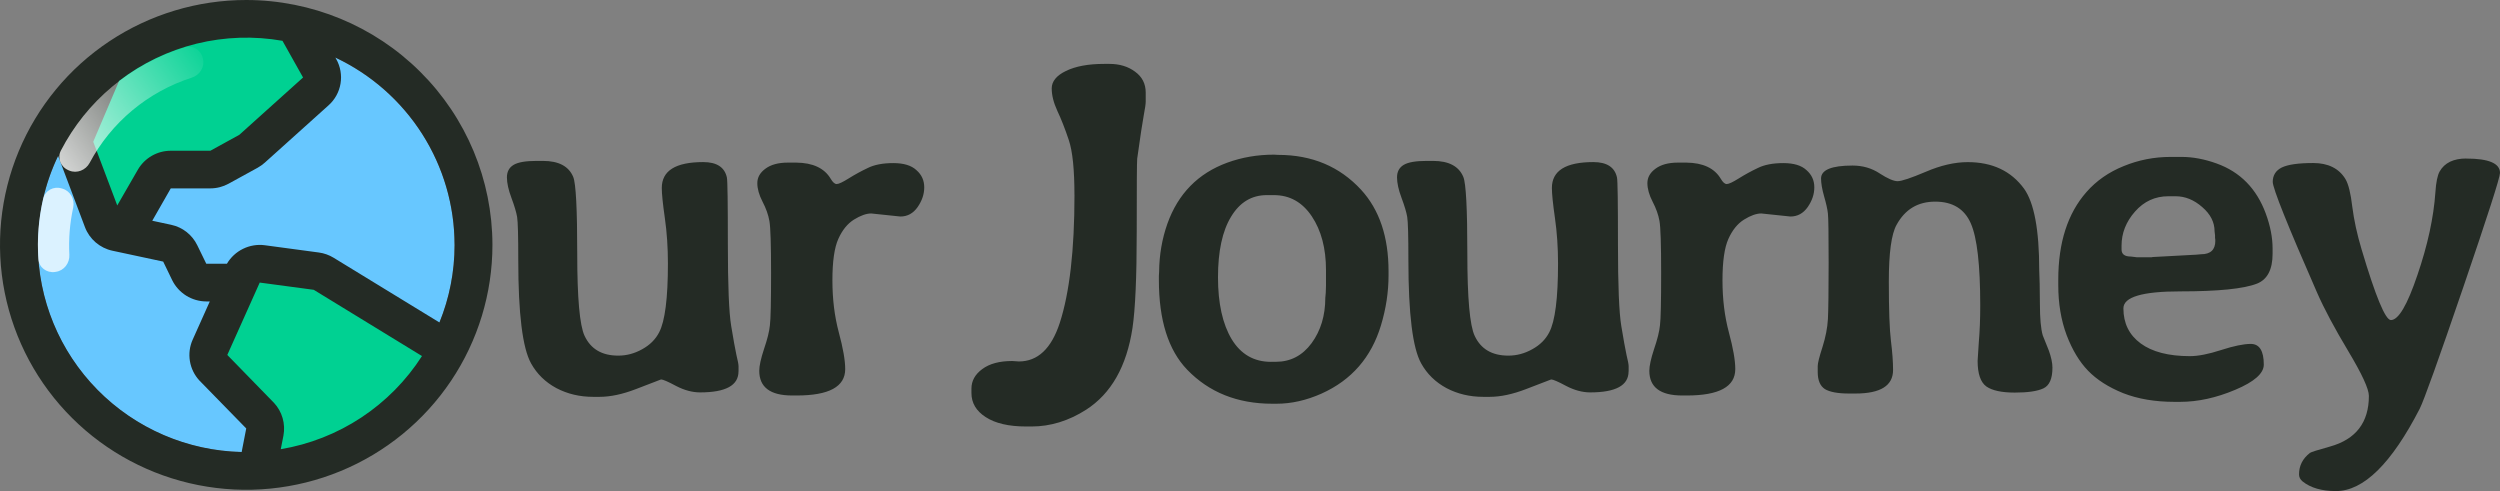
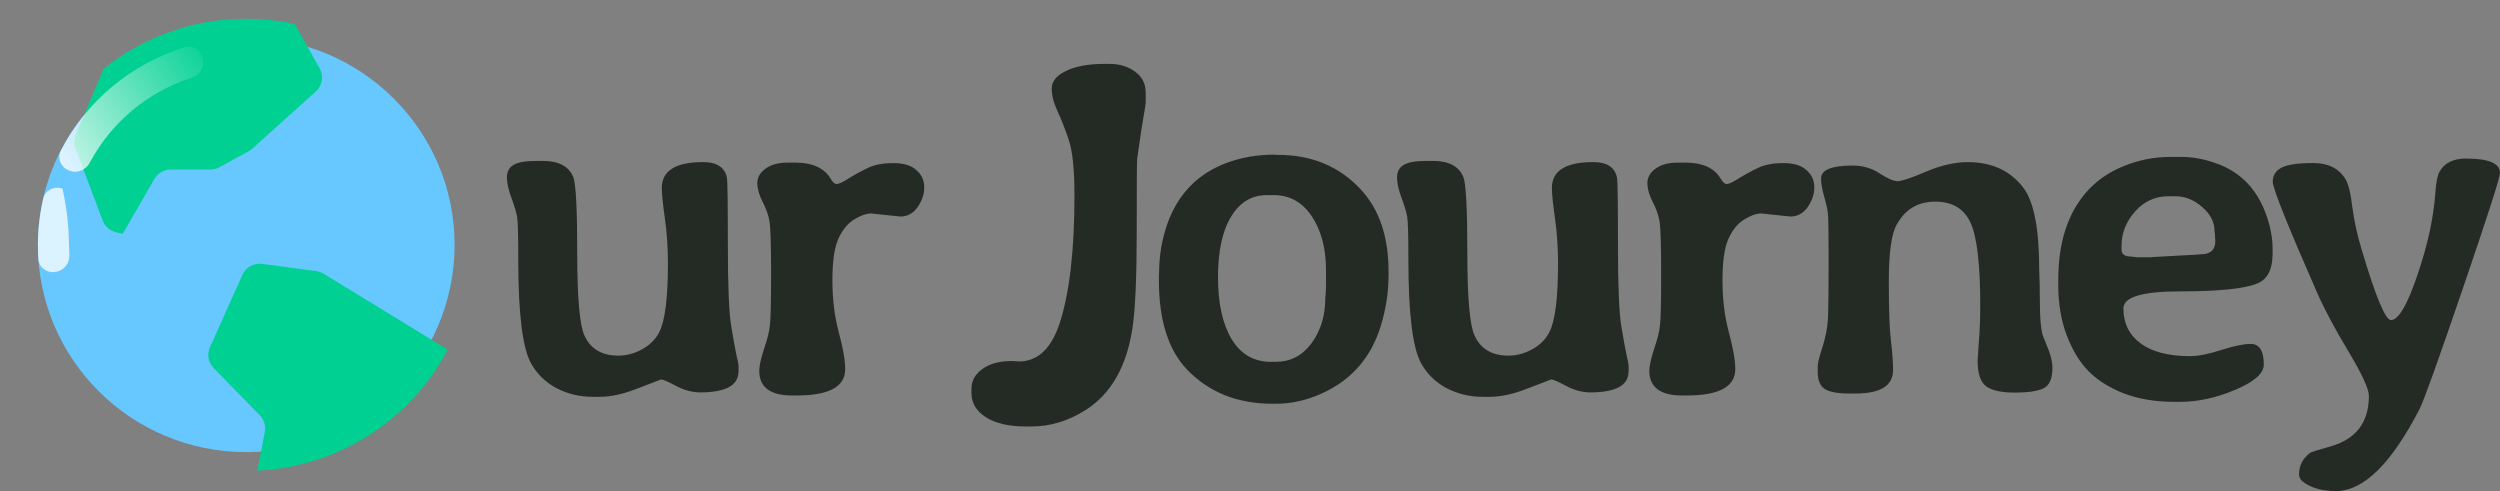
<svg xmlns="http://www.w3.org/2000/svg" width="168" height="33" viewBox="0 0 168 33" fill="none">
  <rect x="0" y="0" width="168" height="33" fill="#808080" stroke="none" />
  <path d="M49.627 24.961C49.627 25.901 48.767 26.369 47.048 26.369C46.529 26.369 45.992 26.227 45.442 25.941C44.889 25.645 44.551 25.498 44.423 25.498L42.738 26.146C41.837 26.493 41.02 26.668 40.289 26.668H39.859C38.958 26.668 38.136 26.473 37.392 26.083C36.649 25.683 36.081 25.128 35.689 24.422C35.116 23.399 34.828 21.088 34.828 17.49C34.828 15.864 34.803 14.895 34.75 14.578C34.696 14.262 34.569 13.834 34.368 13.297C34.167 12.758 34.065 12.3 34.065 11.92C34.065 11.54 34.212 11.262 34.51 11.082C34.808 10.902 35.322 10.813 36.053 10.813H36.483C37.545 10.813 38.222 11.173 38.52 11.889C38.701 12.322 38.79 14.037 38.79 17.032C38.79 20.027 38.955 21.872 39.284 22.569C39.699 23.455 40.45 23.898 41.544 23.898C42.107 23.898 42.642 23.756 43.151 23.47C43.67 23.186 44.052 22.807 44.296 22.331C44.688 21.581 44.884 20.042 44.884 17.71C44.884 16.634 44.816 15.616 44.678 14.657C44.541 13.697 44.472 13.021 44.472 12.631C44.472 11.472 45.401 10.892 47.257 10.892C48.168 10.892 48.7 11.239 48.848 11.935C48.891 12.135 48.912 13.624 48.912 16.399C48.912 19.174 48.986 21.009 49.136 21.905C49.283 22.802 49.401 23.45 49.487 23.852C49.584 24.242 49.63 24.495 49.63 24.612V24.961H49.627ZM52.947 10.927H53.504C54.63 10.938 55.403 11.302 55.826 12.019C55.964 12.252 56.096 12.368 56.223 12.368C56.361 12.368 56.63 12.241 57.035 11.988C57.44 11.735 57.863 11.502 58.308 11.292C58.754 11.069 59.326 10.96 60.026 10.96C60.727 10.96 61.246 11.117 61.584 11.434C61.936 11.74 62.109 12.125 62.109 12.588C62.109 13.052 61.961 13.485 61.663 13.918C61.366 14.34 60.979 14.55 60.503 14.55L58.545 14.345C58.217 14.345 57.83 14.482 57.384 14.758C56.949 15.031 56.6 15.464 56.335 16.054C56.07 16.644 55.938 17.573 55.938 18.839C55.938 20.105 56.081 21.26 56.368 22.336C56.653 23.392 56.798 24.215 56.798 24.804C56.798 25.987 55.711 26.577 53.537 26.577H53.234C51.76 26.577 51.022 26.022 51.022 24.916C51.022 24.589 51.129 24.103 51.34 23.46C51.564 22.807 51.697 22.273 51.737 21.862C51.791 21.44 51.816 20.27 51.816 18.348C51.816 16.427 51.778 15.262 51.704 14.852C51.631 14.429 51.475 13.998 51.244 13.555C51.009 13.102 50.892 12.684 50.892 12.305C50.892 11.925 51.073 11.603 51.432 11.34C51.794 11.067 52.298 10.927 52.944 10.927H52.947ZM72.203 13.11C72.203 11.391 72.076 10.155 71.821 9.406C71.567 8.646 71.312 7.998 71.057 7.459C70.803 6.909 70.675 6.403 70.675 5.94C70.675 5.476 70.994 5.074 71.63 4.77C72.277 4.453 73.132 4.294 74.191 4.294H74.558C75.237 4.294 75.81 4.469 76.276 4.816C76.755 5.162 76.992 5.633 76.992 6.223V6.826C76.992 6.983 76.948 7.284 76.864 7.727C76.78 8.17 76.63 9.15 76.419 10.669C76.398 10.859 76.388 12.489 76.388 15.558C76.388 18.627 76.291 20.779 76.103 22.045C75.711 24.62 74.672 26.45 72.984 27.536C71.808 28.286 70.586 28.66 69.324 28.66H68.957C67.791 28.66 66.882 28.45 66.236 28.027C65.599 27.617 65.281 27.078 65.281 26.412V26.111C65.281 25.594 65.525 25.156 66.014 24.797C66.503 24.437 67.17 24.26 68.02 24.26L68.466 24.29C69.739 24.29 70.655 23.424 71.218 21.695C71.874 19.67 72.205 16.806 72.205 13.102L72.203 13.11ZM85.418 24.313H85.736C86.724 24.313 87.523 23.895 88.139 23.062C88.755 22.219 89.061 21.202 89.061 20.009L89.091 19.677L89.107 19.186V18.158C89.107 16.692 88.788 15.485 88.152 14.535C87.516 13.586 86.668 13.112 85.606 13.112H85.128C84.109 13.112 83.308 13.598 82.725 14.568C82.142 15.528 81.849 16.885 81.849 18.634C81.849 20.384 82.157 21.774 82.77 22.797C83.386 23.809 84.267 24.316 85.413 24.316L85.418 24.313ZM85.784 27.131H85.499C83.155 27.131 81.245 26.366 79.772 24.837C78.509 23.518 77.877 21.515 77.877 18.824V18.541L77.893 18.257C77.903 17.128 78.089 16.052 78.45 15.029C79.171 13.014 80.512 11.649 82.475 10.93C83.463 10.57 84.507 10.393 85.609 10.393L85.894 10.408C88.165 10.408 90.021 11.188 91.464 12.75C92.694 14.09 93.31 15.915 93.31 18.224V18.508C93.31 19.627 93.139 20.743 92.801 21.862C92.154 24.014 90.823 25.544 88.806 26.45C87.788 26.903 86.78 27.131 85.782 27.131H85.784ZM109.44 24.961C109.44 25.901 108.579 26.369 106.863 26.369C106.344 26.369 105.807 26.227 105.257 25.941C104.705 25.645 104.366 25.498 104.239 25.498L102.553 26.146C101.652 26.493 100.835 26.668 100.104 26.668H99.674C98.773 26.668 97.951 26.473 97.207 26.083C96.464 25.683 95.896 25.128 95.504 24.422C94.931 23.399 94.644 21.088 94.644 17.49C94.644 15.864 94.618 14.895 94.565 14.578C94.511 14.262 94.384 13.834 94.183 13.297C93.982 12.758 93.88 12.3 93.88 11.92C93.88 11.54 94.028 11.262 94.326 11.082C94.623 10.902 95.138 10.813 95.868 10.813H96.299C97.36 10.813 98.037 11.173 98.335 11.889C98.516 12.322 98.605 14.037 98.605 17.032C98.605 20.027 98.77 21.872 99.099 22.569C99.511 23.455 100.265 23.898 101.36 23.898C101.922 23.898 102.457 23.756 102.966 23.47C103.485 23.186 103.867 22.807 104.111 22.331C104.504 21.581 104.7 20.042 104.7 17.71C104.7 16.634 104.631 15.616 104.493 14.657C104.356 13.697 104.287 13.021 104.287 12.631C104.287 11.472 105.216 10.892 107.072 10.892C107.984 10.892 108.516 11.239 108.663 11.935C108.707 12.135 108.727 13.624 108.727 16.399C108.727 19.174 108.801 21.009 108.951 21.905C109.099 22.802 109.216 23.45 109.302 23.852C109.399 24.242 109.445 24.495 109.445 24.612V24.961H109.44ZM112.759 10.927H113.317C114.442 10.938 115.216 11.302 115.639 12.019C115.776 12.252 115.909 12.368 116.036 12.368C116.173 12.368 116.443 12.241 116.848 11.988C117.253 11.735 117.675 11.502 118.121 11.292C118.566 11.069 119.139 10.96 119.839 10.96C120.539 10.96 121.059 11.117 121.397 11.434C121.749 11.74 121.922 12.125 121.922 12.588C121.922 13.052 121.774 13.485 121.476 13.918C121.178 14.34 120.791 14.55 120.315 14.55L118.358 14.345C118.029 14.345 117.642 14.482 117.197 14.758C116.761 15.031 116.413 15.464 116.148 16.054C115.883 16.644 115.751 17.573 115.751 18.839C115.751 20.105 115.893 21.26 116.181 22.336C116.466 23.392 116.611 24.215 116.611 24.804C116.611 25.987 115.524 26.577 113.35 26.577H113.047C111.573 26.577 110.835 26.022 110.835 24.916C110.835 24.589 110.942 24.103 111.153 23.46C111.377 22.807 111.509 22.273 111.55 21.862C111.604 21.44 111.629 20.27 111.629 18.348C111.629 16.427 111.591 15.262 111.517 14.852C111.443 14.429 111.288 13.998 111.056 13.555C110.822 13.102 110.705 12.684 110.705 12.305C110.705 11.925 110.886 11.603 111.245 11.34C111.606 11.067 112.11 10.927 112.757 10.927H112.759ZM126.311 11.654C126.85 12.001 127.255 12.176 127.52 12.176C127.785 12.176 128.416 11.965 129.414 11.543C130.422 11.11 131.361 10.895 132.229 10.895C133.884 10.895 135.147 11.489 136.018 12.682C136.697 13.631 137.036 15.457 137.036 18.156L137.066 19.072L137.082 20.434C137.082 21.394 137.145 22.095 137.273 22.538L137.685 23.566C137.843 24.009 137.924 24.389 137.924 24.706C137.924 25.445 137.723 25.908 137.318 26.098C136.916 26.288 136.275 26.382 135.394 26.382C134.513 26.382 133.877 26.245 133.485 25.972C133.092 25.688 132.896 25.111 132.896 24.247C132.896 24.164 132.922 23.751 132.975 23.012C133.039 22.273 133.072 21.445 133.072 20.528C133.072 17.806 132.861 15.966 132.436 15.006C132.01 14.037 131.216 13.55 130.048 13.55C128.879 13.55 128.026 14.067 127.454 15.1C127.102 15.723 126.929 16.994 126.929 18.913C126.929 20.832 126.978 22.156 127.072 22.916C127.168 23.685 127.214 24.334 127.214 24.863C127.214 25.918 126.372 26.445 124.684 26.445H124.254C123.5 26.445 122.96 26.344 122.629 26.144C122.311 25.934 122.151 25.554 122.151 25.004V24.592C122.151 24.402 122.258 23.979 122.469 23.326C122.68 22.662 122.802 22.035 122.836 21.442C122.866 20.84 122.884 19.581 122.884 17.66C122.884 15.738 122.869 14.636 122.836 14.353C122.805 14.057 122.718 13.672 122.581 13.198C122.444 12.712 122.375 12.312 122.375 11.996C122.375 11.416 123.08 11.125 124.49 11.125C125.17 11.125 125.773 11.3 126.303 11.646L126.311 11.654ZM148.866 16.181V16.087L148.851 15.991V15.816C148.83 15.69 148.82 15.601 148.82 15.548C148.82 14.935 148.545 14.393 147.993 13.918C147.44 13.431 146.842 13.188 146.196 13.188H145.717C144.826 13.188 144.077 13.53 143.474 14.216C142.868 14.902 142.568 15.667 142.568 16.51V16.763C142.568 17.08 142.774 17.239 143.189 17.239L143.586 17.287H144.589L144.668 17.272L147.58 17.115L147.914 17.085C148.55 17.085 148.869 16.784 148.869 16.183L148.866 16.181ZM151.666 19.06C150.786 19.407 149.067 19.581 146.511 19.581C143.955 19.581 142.693 19.961 142.693 20.721C142.693 21.723 143.079 22.508 143.853 23.078C144.627 23.647 145.732 23.933 147.163 23.933C147.715 23.933 148.415 23.797 149.263 23.521C150.111 23.247 150.775 23.111 151.251 23.111C151.834 23.111 152.127 23.574 152.127 24.503C152.127 25.093 151.486 25.658 150.203 26.197C148.93 26.734 147.695 27.005 146.496 27.005H146.129C144.826 27.005 143.673 26.81 142.677 26.42C141.689 26.02 140.905 25.518 140.322 24.916C139.739 24.316 139.256 23.513 138.874 22.511C138.502 21.508 138.316 20.396 138.316 19.171V18.791C138.316 16.302 138.948 14.34 140.21 12.905C140.877 12.145 141.712 11.565 142.708 11.163C143.706 10.753 144.755 10.545 145.859 10.545H146.608C147.361 10.545 148.146 10.692 148.963 10.988C150.544 11.558 151.641 12.677 152.257 14.343C152.565 15.176 152.718 15.963 152.718 16.7V17.049C152.718 18.115 152.366 18.784 151.669 19.06H151.666ZM165.742 10.656C167.246 10.656 168 10.978 168 11.621C168 11.927 167.173 14.502 165.518 19.343C163.863 24.187 162.893 26.891 162.608 27.46C160.709 31.152 158.833 33 156.977 33C156.022 33 155.274 32.785 154.734 32.352C154.576 32.225 154.495 32.066 154.495 31.876C154.495 31.296 154.739 30.815 155.228 30.435C155.292 30.382 155.742 30.24 156.58 30.007C158.318 29.521 159.189 28.387 159.189 26.605C159.189 26.141 158.728 25.139 157.804 23.597C156.88 22.055 156.18 20.743 155.704 19.657C153.721 15.133 152.728 12.652 152.728 12.221C152.728 11.791 152.929 11.457 153.334 11.257C153.746 11.056 154.454 10.955 155.449 10.955C156.445 10.955 157.178 11.315 157.613 12.031C157.814 12.368 157.97 12.991 158.074 13.897C158.191 14.804 158.397 15.753 158.695 16.745C159.64 19.921 160.296 21.508 160.668 21.508C161.177 21.508 161.77 20.5 162.45 18.485C163.14 16.47 163.542 14.614 163.659 12.915C163.703 12.249 163.797 11.786 163.945 11.522C164.273 10.943 164.874 10.651 165.744 10.651L165.742 10.656Z" fill="#242B25" />
  <path d="M16.547 30.382C24.28 30.382 30.549 24.148 30.549 16.457C30.549 8.766 24.28 2.532 16.547 2.532C8.815 2.532 2.546 8.766 2.546 16.457C2.546 24.148 8.815 30.382 16.547 30.382Z" fill="url(#paint0_radial_373_204)" />
  <path d="M30.086 23.495C28.851 25.843 27.021 27.83 24.778 29.256C22.532 30.683 19.954 31.501 17.293 31.63L17.797 29.028C17.836 28.833 17.825 28.63 17.769 28.44C17.713 28.25 17.614 28.073 17.479 27.929L14.338 24.711C14.167 24.529 14.055 24.301 14.014 24.058C13.974 23.812 14.007 23.561 14.109 23.336L16.288 18.472C16.4 18.222 16.591 18.014 16.83 17.882C17.069 17.751 17.347 17.698 17.619 17.733L21.25 18.219C21.425 18.244 21.596 18.303 21.746 18.394L30.083 23.493L30.086 23.495ZM14.75 11.236L16.705 10.165C16.792 10.12 16.871 10.062 16.945 9.996L21.227 6.145C21.44 5.952 21.58 5.694 21.626 5.411C21.672 5.127 21.621 4.838 21.479 4.588L19.809 1.61C18.737 1.38 17.642 1.263 16.547 1.263C13.06 1.258 9.679 2.443 6.965 4.623L5.092 9.031C4.964 9.33 4.959 9.664 5.071 9.968L6.902 14.821C6.978 15.019 7.1 15.196 7.263 15.335C7.426 15.475 7.619 15.568 7.826 15.614L8.253 15.705L10.374 12.026C10.486 11.834 10.646 11.674 10.84 11.563C11.033 11.452 11.252 11.393 11.476 11.393H14.134C14.35 11.393 14.559 11.34 14.748 11.236H14.75Z" fill="#00D192" />
-   <path d="M16.547 0C13.274 0 10.076 0.965 7.355 2.772C4.633 4.58 2.513 7.15 1.26 10.158C0.008 13.166 -0.321 16.475 0.318 19.667C0.957 22.86 2.533 25.792 4.847 28.093C7.161 30.395 10.109 31.962 13.319 32.597C16.53 33.233 19.857 32.906 22.879 31.661C25.903 30.415 28.487 28.306 30.305 25.599C32.123 22.893 33.092 19.71 33.092 16.457C33.087 12.095 31.343 7.909 28.24 4.826C25.142 1.739 20.934 0.005 16.547 0ZM30.549 16.457C30.549 18.244 30.206 20.014 29.531 21.67L22.418 17.32C22.115 17.136 21.776 17.014 21.425 16.968L17.795 16.48C17.296 16.414 16.787 16.497 16.334 16.72C15.88 16.941 15.504 17.29 15.249 17.723H13.862L13.256 16.48C13.088 16.133 12.843 15.829 12.54 15.591C12.238 15.353 11.884 15.188 11.504 15.107L10.232 14.834L11.476 12.659H14.134C14.564 12.659 14.987 12.55 15.364 12.343L17.314 11.272C17.484 11.175 17.645 11.064 17.792 10.932L22.074 7.082C22.505 6.699 22.79 6.183 22.884 5.616C22.978 5.051 22.876 4.469 22.594 3.97L22.535 3.866C24.931 4.995 26.955 6.778 28.373 9.006C29.791 11.234 30.544 13.816 30.547 16.454L30.549 16.457ZM18.984 2.745L20.366 5.208L16.084 9.059L14.137 10.13H11.479C11.031 10.13 10.59 10.246 10.203 10.469C9.816 10.692 9.493 11.011 9.269 11.396L7.879 13.806L6.265 9.527L8.006 5.433C9.547 4.248 11.319 3.398 13.21 2.934C15.101 2.471 17.067 2.405 18.984 2.742V2.745ZM2.546 16.457C2.546 14.386 3.009 12.343 3.905 10.477L5.71 15.267C5.86 15.665 6.11 16.016 6.431 16.292C6.754 16.568 7.141 16.761 7.558 16.849L10.967 17.579L11.573 18.832C11.784 19.257 12.11 19.617 12.515 19.87C12.92 20.12 13.388 20.255 13.864 20.257H14.098L12.948 22.825C12.744 23.278 12.681 23.779 12.762 24.268C12.843 24.756 13.065 25.209 13.403 25.574L13.426 25.597L16.547 28.792L16.239 30.375C12.584 30.291 9.104 28.787 6.545 26.187C3.987 23.587 2.551 20.095 2.546 16.459V16.457ZM18.867 30.19L19.047 29.271C19.121 28.881 19.101 28.478 18.991 28.096C18.882 27.713 18.683 27.362 18.411 27.07C18.403 27.063 18.396 27.055 18.388 27.048L15.275 23.852L17.454 18.989L21.084 19.475L28.357 23.926C27.303 25.572 25.913 26.979 24.279 28.058C22.645 29.136 20.799 29.863 18.864 30.187L18.867 30.19Z" fill="#242B25" />
-   <path d="M3.691 18.277C3.134 18.356 2.615 17.969 2.579 17.412C2.487 16.047 2.599 14.675 2.907 13.34C3.035 12.796 3.607 12.497 4.145 12.662L4.206 12.68C4.743 12.844 5.038 13.411 4.918 13.958C4.692 14.996 4.605 16.06 4.661 17.118C4.692 17.677 4.307 18.189 3.752 18.267L3.689 18.277H3.691Z" fill="url(#paint1_linear_373_204)" fill-opacity="0.95" />
+   <path d="M3.691 18.277C3.134 18.356 2.615 17.969 2.579 17.412C2.487 16.047 2.599 14.675 2.907 13.34C3.035 12.796 3.607 12.497 4.145 12.662L4.206 12.68C4.692 14.996 4.605 16.06 4.661 17.118C4.692 17.677 4.307 18.189 3.752 18.267L3.689 18.277H3.691Z" fill="url(#paint1_linear_373_204)" fill-opacity="0.95" />
  <path d="M4.595 11.436C4.078 11.219 3.834 10.621 4.088 10.125C4.939 8.477 6.112 7.011 7.546 5.816C8.976 4.621 10.634 3.724 12.413 3.178C12.95 3.013 13.5 3.355 13.625 3.902L13.64 3.962C13.768 4.507 13.424 5.046 12.887 5.218C11.428 5.687 10.074 6.431 8.895 7.413C7.716 8.396 6.744 9.596 6.026 10.943C5.764 11.436 5.168 11.679 4.651 11.462L4.593 11.436H4.595Z" fill="url(#paint2_linear_373_204)" />
  <defs>
    <radialGradient id="paint0_radial_373_204" cx="0" cy="0" r="1" gradientUnits="userSpaceOnUse" gradientTransform="translate(16.491 16.4) scale(13.952 13.876)">
      <stop offset="0.6" stop-color="#67C7FF" />
      <stop offset="1" stop-color="#67C7FF" />
    </radialGradient>
    <linearGradient id="paint1_linear_373_204" x1="16.644" y1="6.325" x2="6.042" y2="13.899" gradientUnits="userSpaceOnUse">
      <stop stop-color="white" stop-opacity="0" />
      <stop offset="1" stop-color="white" stop-opacity="0.8" />
    </linearGradient>
    <linearGradient id="paint2_linear_373_204" x1="14.335" y1="3.091" x2="3.733" y2="10.666" gradientUnits="userSpaceOnUse">
      <stop stop-color="white" stop-opacity="0" />
      <stop offset="1" stop-color="white" stop-opacity="0.8" />
    </linearGradient>
  </defs>
</svg>